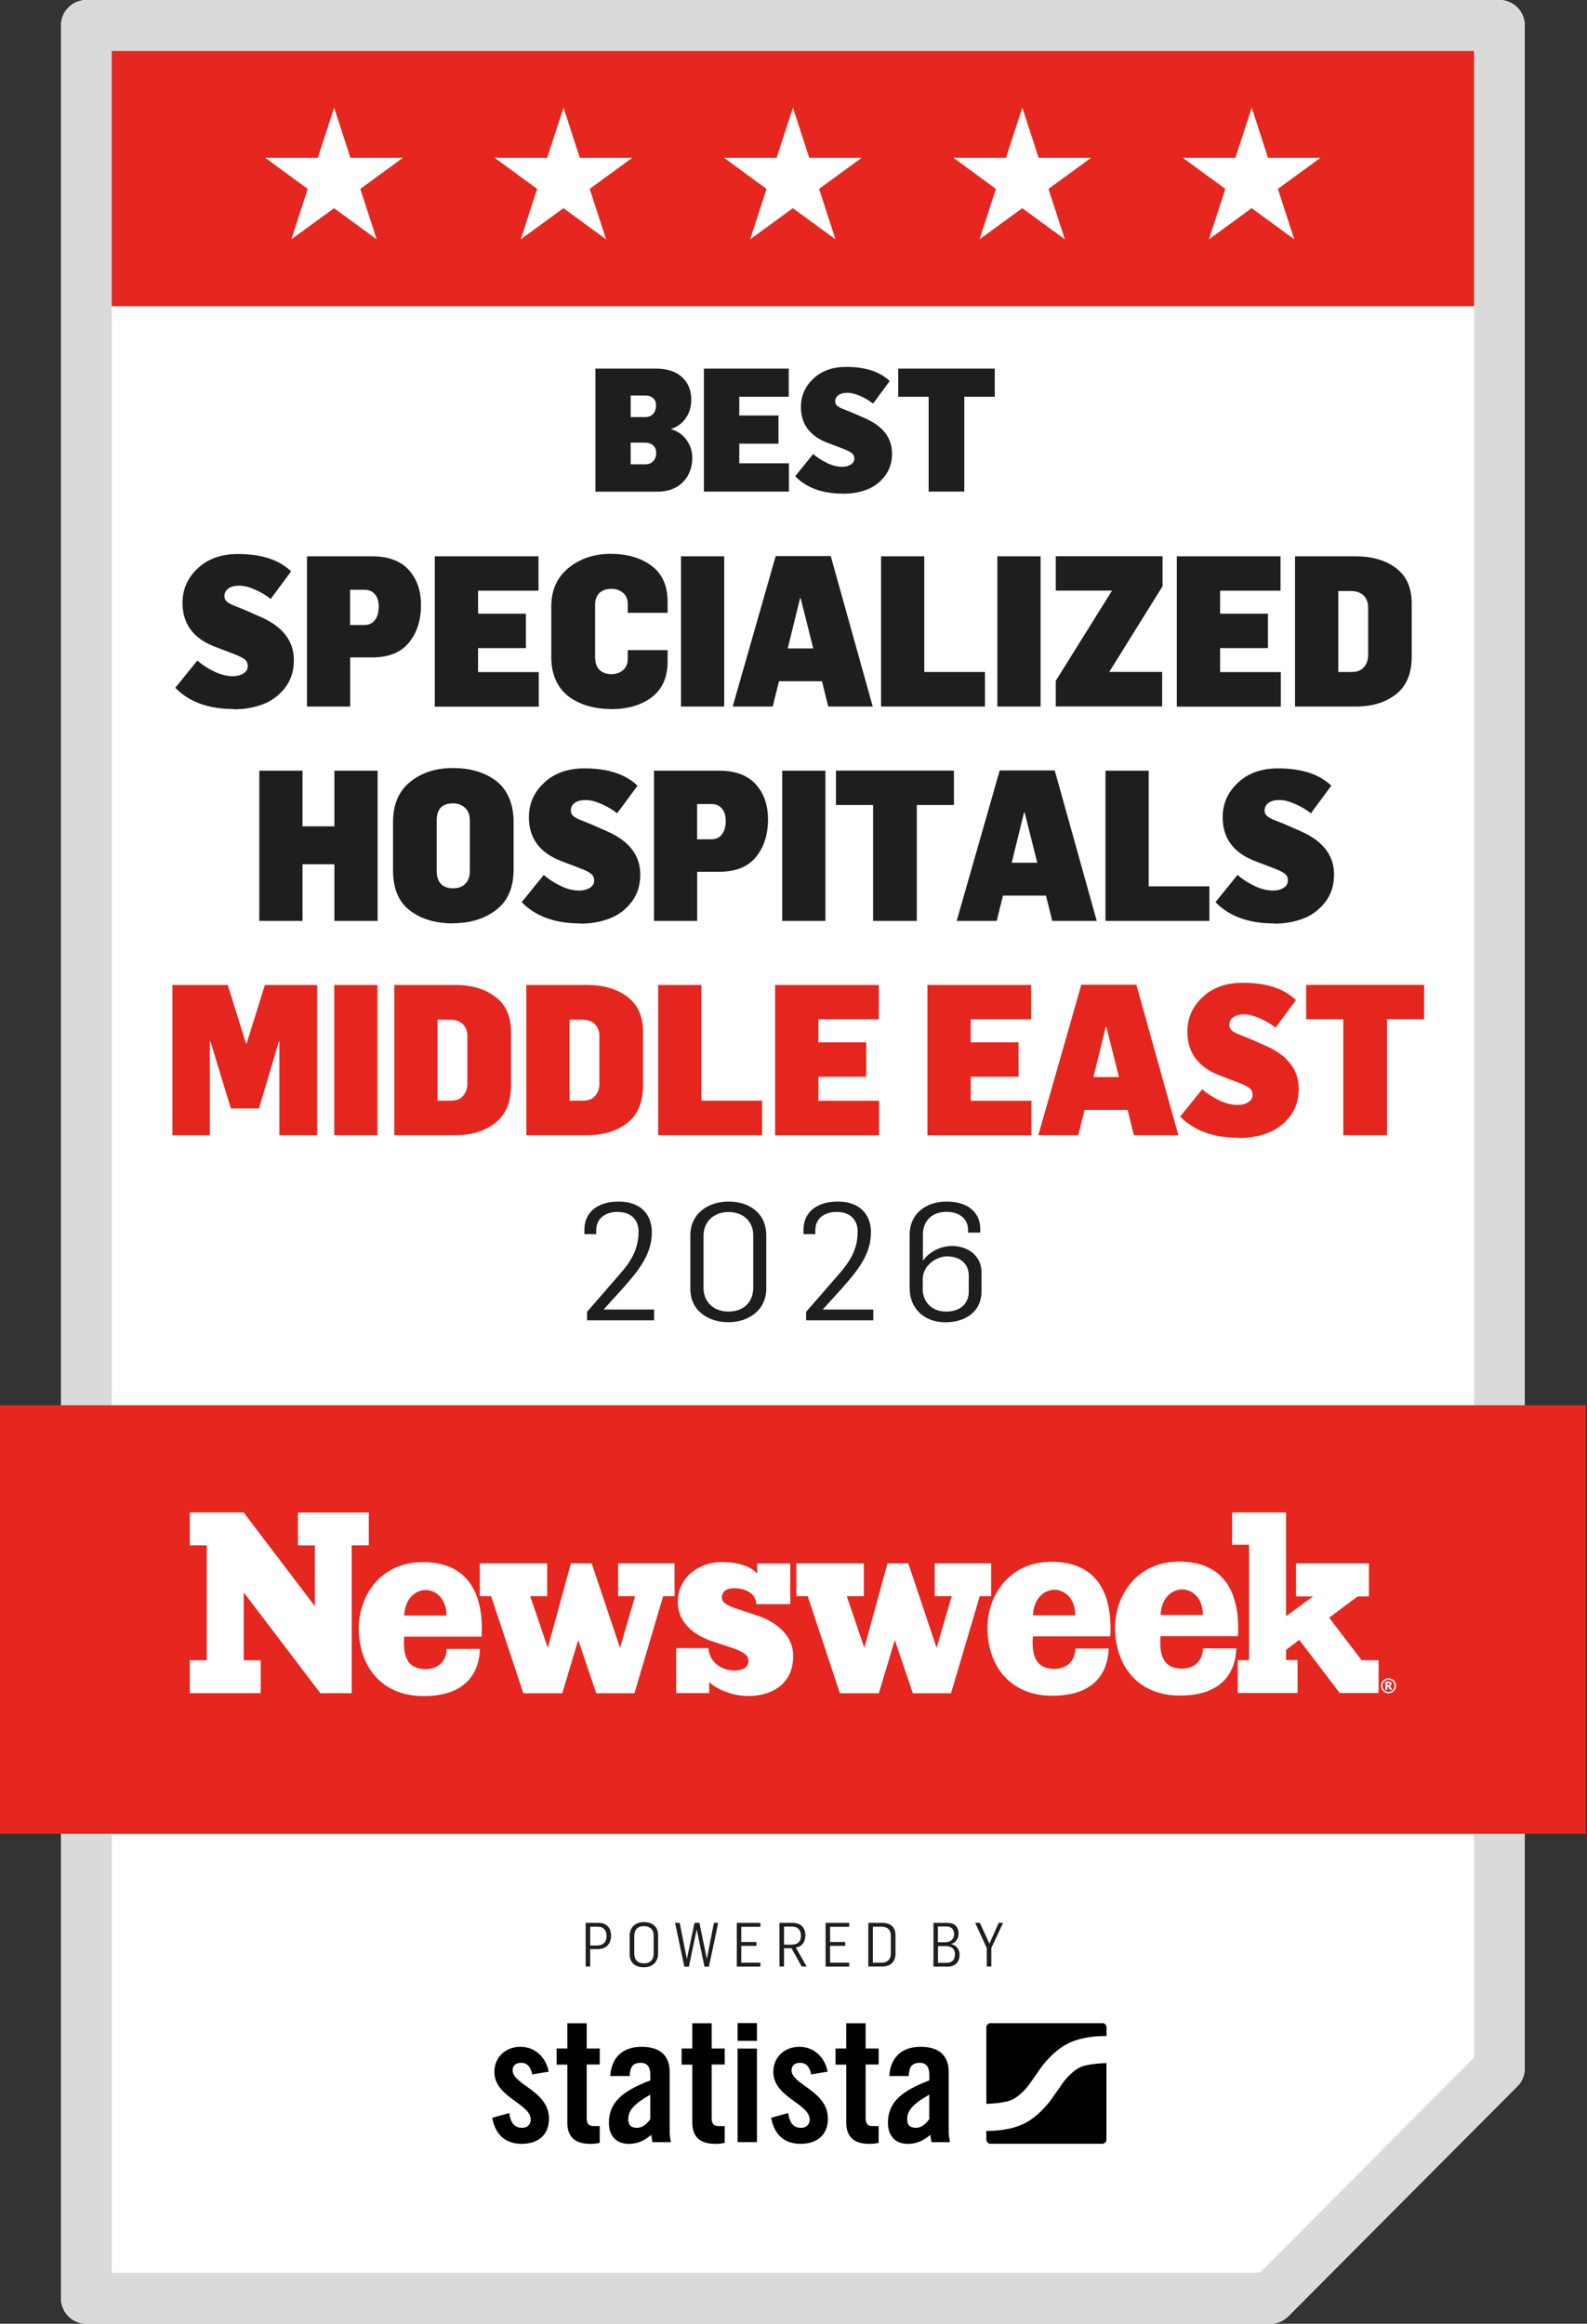
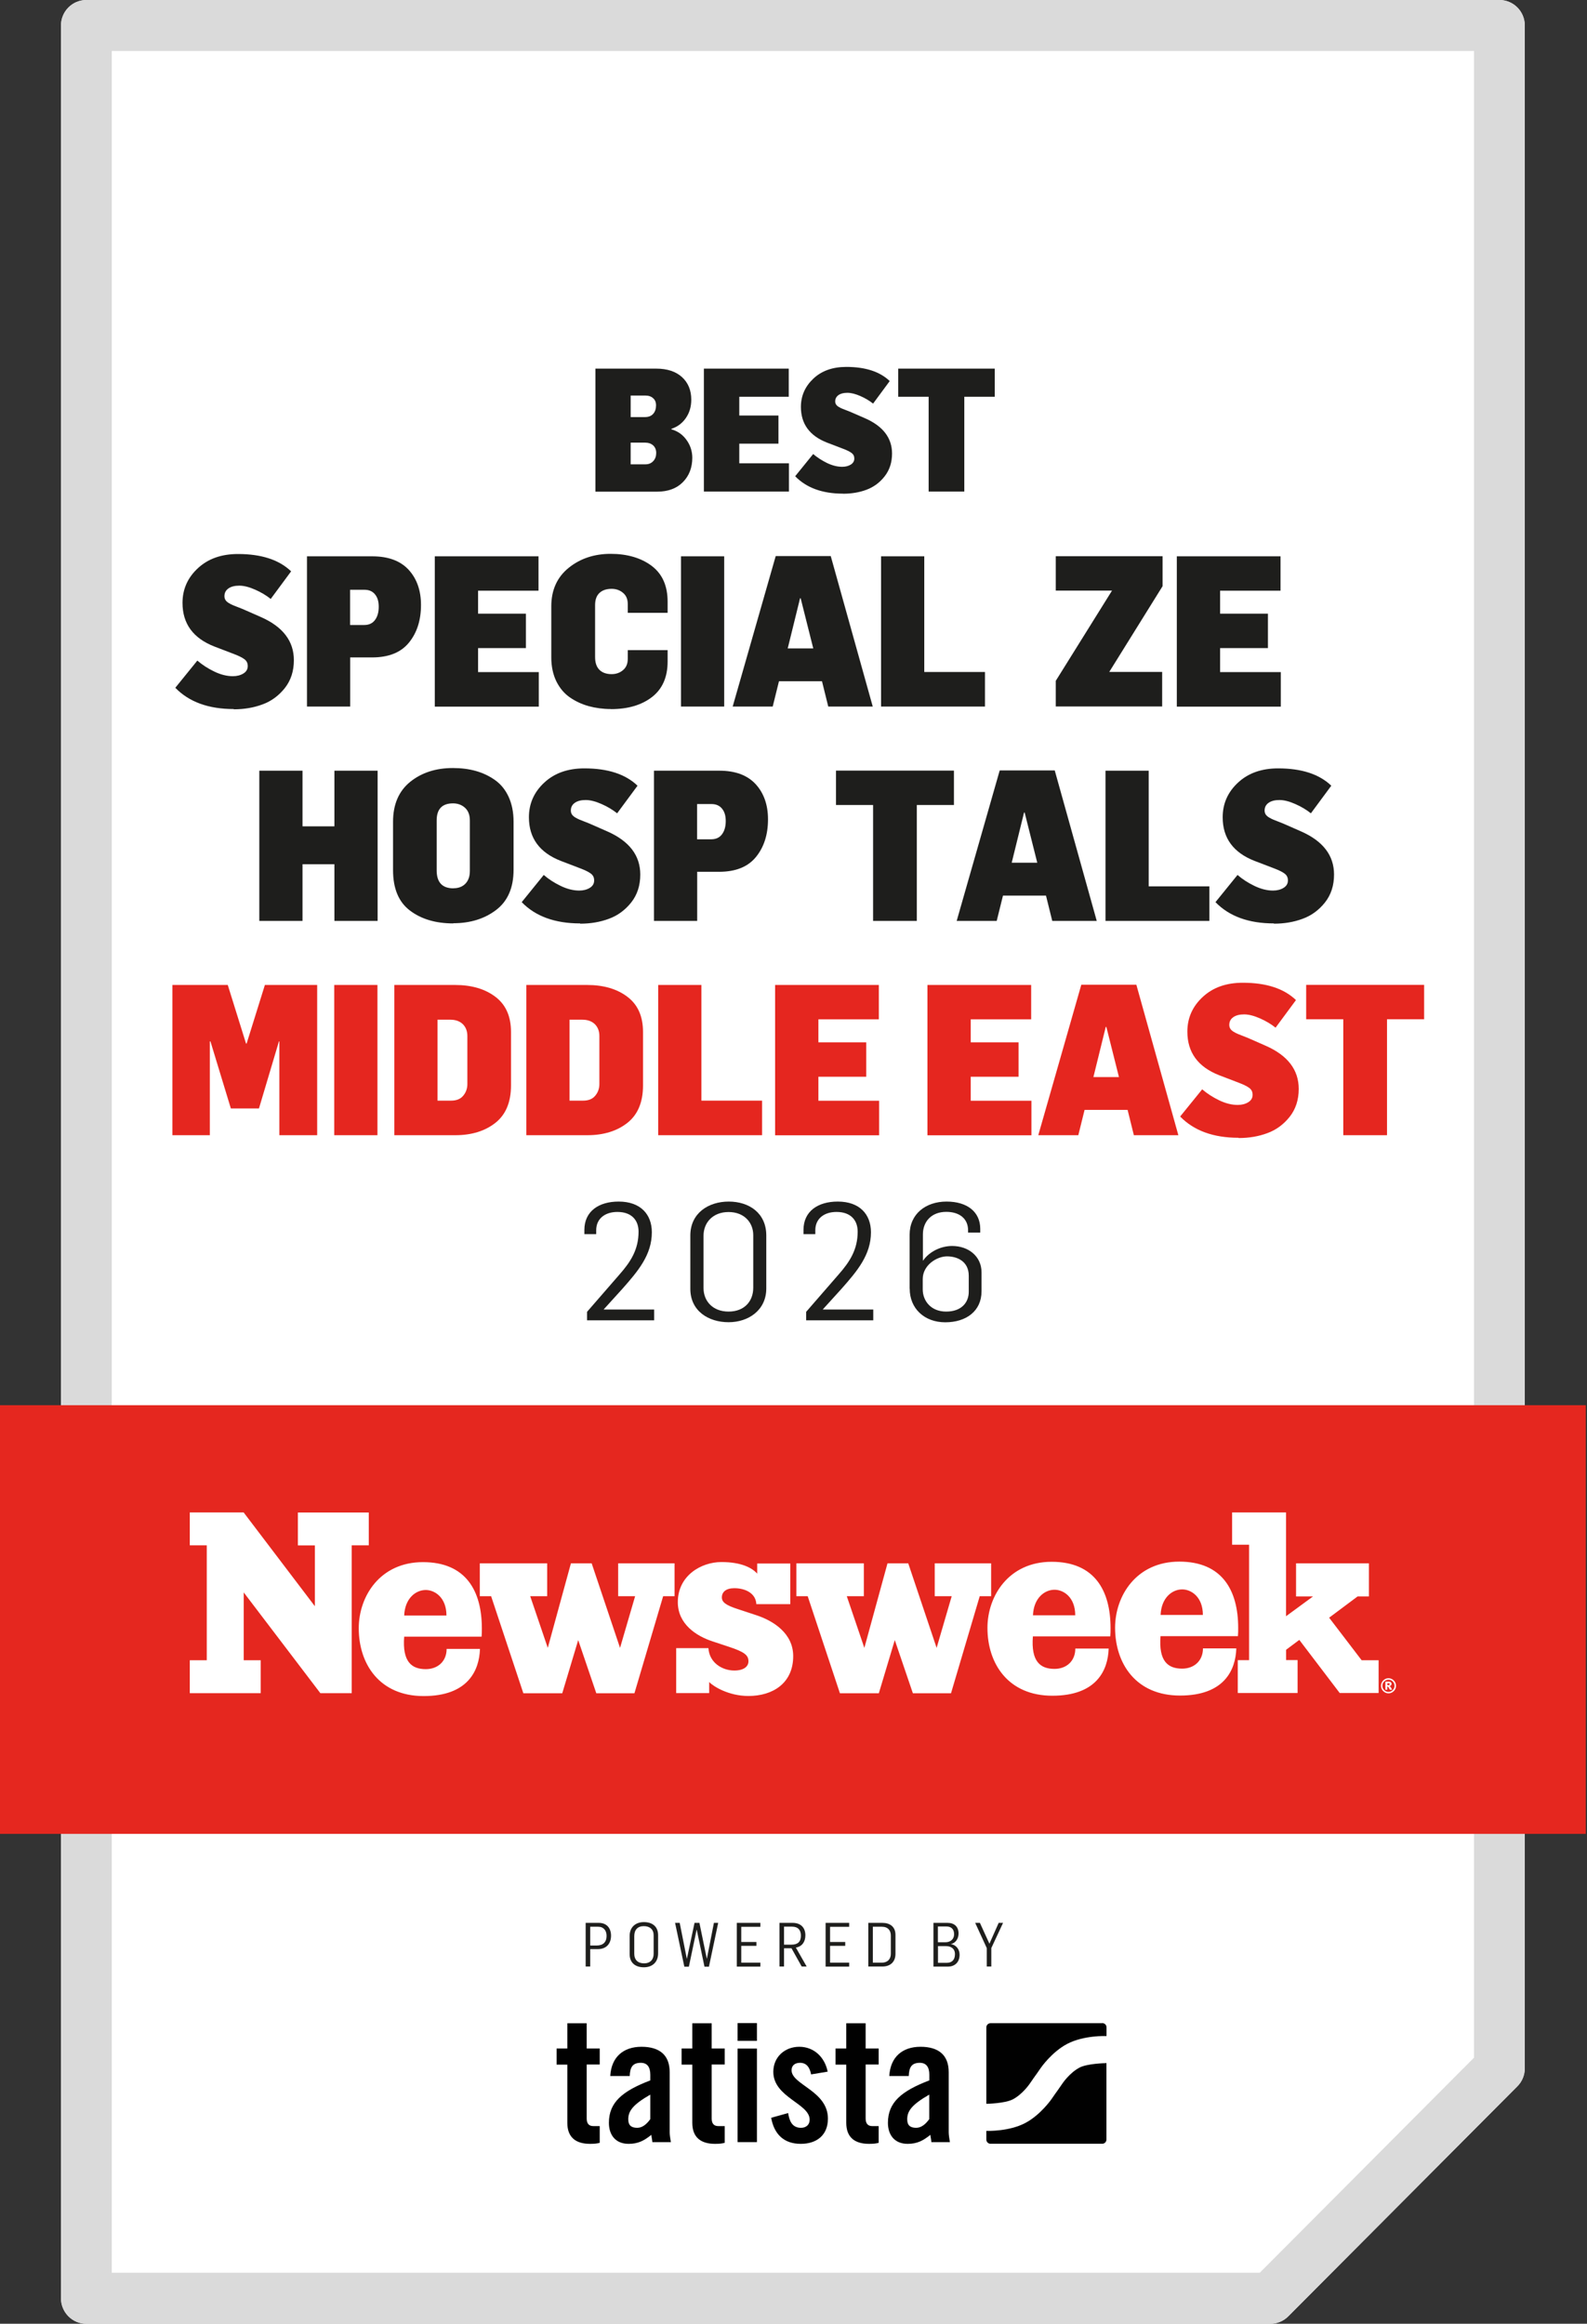
<svg xmlns="http://www.w3.org/2000/svg" id="Layer_1" version="1.1" viewBox="0 0 185.13 271">
  <rect x="0" y="0" width="185.13" height="271" fill="#333333" stroke="none" />
  <defs>
    <style>
      .st0 {
        fill: none;
      }

      .st1 {
        fill: #e5271f;
      }

      .st2 {
        fill: #010101;
      }

      .st3 {
        clip-path: url(#clippath-1);
      }

      .st4 {
        clip-path: url(#clippath-2);
      }

      .st5 {
        fill: #e5261f;
      }

      .st6 {
        fill: #fff;
      }

      .st7 {
        fill: #1e1e1c;
      }

      .st8 {
        fill: #dadada;
      }

      .st9 {
        clip-path: url(#clippath);
      }
    </style>
    <clipPath id="clippath">
      <rect class="st0" width="185.13" height="271" />
    </clipPath>
    <clipPath id="clippath-1">
      <rect class="st0" width="185.13" height="271" />
    </clipPath>
    <clipPath id="clippath-2">
      <rect class="st0" width="185.13" height="271" />
    </clipPath>
  </defs>
  <g class="st9">
    <g class="st3">
      <path class="st6" d="M174.91,0H10.08C8.44,0,7.11,1.33,7.11,2.98v265.05c0,1.64,1.33,2.98,2.96,2.98h138.11c.79,0,1.54-.31,2.1-.87l26.72-26.82c.56-.56.87-1.31.87-2.1V2.98C177.88,1.33,176.55,0,174.91,0" />
-       <rect class="st1" x="9.49" y="2.38" width="166.02" height="33.33" />
      <path class="st8" d="M148.19,271H10.08c-1.64,0-2.96-1.33-2.96-2.98V2.98C7.12,1.33,8.44,0,10.08,0h164.83c1.64,0,2.96,1.33,2.96,2.98v238.23c0,.79-.31,1.55-.87,2.1l-26.72,26.82c-.56.56-1.31.87-2.1.87M13.04,265.05h133.92l24.99-25.08V5.95H13.04v259.1Z" />
      <rect class="st1" y="163.88" width="184.99" height="49.99" />
      <path class="st6" d="M47.15,188.41h4.93c0-2.13-1.38-2.98-2.41-2.98-1.19,0-2.44.99-2.52,2.98M120.5,188.38h4.93c0-2.13-1.38-2.98-2.41-2.98-1.19,0-2.44.99-2.52,2.98M135.39,188.34h4.93c0-2.13-1.38-2.98-2.41-2.98-1.19,0-2.44.99-2.52,2.98M162.08,196.49s.04-.05.04-.08c0-.04-.01-.06-.04-.08-.03-.02-.07-.03-.13-.03h-.11v.23h.1c.07,0,.11-.01.14-.03M162.1,196.66s.06.03.08.04c.02.02.05.05.07.09,0,0,.05.09.15.27h-.27c-.09-.18-.15-.29-.18-.32-.03-.03-.06-.05-.09-.05,0,0-.02,0-.03,0v.37h-.22v-.94h.4c.12,0,.19.02.24.07.05.05.08.11.08.19,0,.06-.02.12-.06.16-.04.05-.09.08-.18.1M162.47,197.1c.14-.14.21-.3.21-.5s-.07-.36-.21-.5c-.14-.14-.3-.21-.5-.21s-.36.07-.5.21c-.14.14-.21.3-.21.5s.07.36.21.5c.14.14.3.21.5.21s.36-.07.5-.21M162.85,196.6c0,.16-.04.3-.12.44-.08.14-.19.24-.32.32-.13.08-.28.12-.44.12s-.3-.04-.43-.12c-.13-.08-.24-.18-.32-.32-.08-.14-.12-.28-.12-.44s.04-.3.12-.44c.08-.14.19-.24.32-.32.13-.08.28-.12.43-.12s.3.04.44.12c.13.08.24.18.32.32.08.14.12.28.12.44M160.82,197.44h-4.54l-4.71-6.19-1.54,1.15v1.2h1.34v3.84h-6.98v-3.83h1.32v-13.46h-1.98v-3.77h6.29v12.11l3.15-2.31h-1.98v-3.86h8.5v3.86h-1.32l-3.32,2.48,3.79,4.96h1.98v3.83ZM144.44,189.86c0,.31,0,.62-.03.95h-9.03c-.23,2.91.85,3.79,2.52,3.79,1.4,0,2.43-.91,2.43-2.36h3.89c-.08,2.55-1.43,5.5-6.57,5.5s-7.57-3.73-7.57-7.91c0-3.73,2.49-7.71,7.49-7.71s6.87,3.34,6.87,7.74M129.55,189.89c0,.31,0,.62-.03.95h-9.03c-.23,2.91.85,3.79,2.52,3.79,1.4,0,2.43-.91,2.43-2.37h3.89c-.08,2.55-1.43,5.5-6.57,5.5s-7.57-3.73-7.57-7.91c0-3.73,2.49-7.71,7.49-7.71s6.87,3.34,6.87,7.74M115.61,186.15h-1.32l-3.35,11.32h-4.45l-2.11-6.2-1.86,6.2h-4.54l-3.76-11.32h-1.32v-3.83h7.87v3.83h-1.99l2.05,6.03,2.7-9.86h2.42l3.31,9.86,1.76-6.03h-1.98v-3.83h6.58v3.83ZM84.21,186.3c0,.53.42.9,1.9,1.37l2.12.7c1.96.64,4.3,2.1,4.3,4.77,0,3.14-2.35,4.65-5.23,4.65-2.29,0-4.1-1.12-4.57-1.63v1.29h-3.85v-5.24h3.76c.11,1.71,1.62,2.61,3.02,2.61,1.12,0,1.65-.48,1.65-1.07,0-.7-.42-1.09-2.32-1.71l-1.87-.62c-1.9-.62-4.05-2.02-4.05-4.57,0-3.11,2.74-4.68,5.08-4.68s3.59.68,4.18,1.35v-1.18h3.86v4.74h-3.96c-.06-1.29-1.31-1.86-2.57-1.86-.98,0-1.45.45-1.45,1.07M78.68,186.15h-1.32l-3.35,11.32h-4.45l-2.11-6.2-1.86,6.2h-4.54l-3.76-11.32h-1.32v-3.83h7.86v3.83h-1.98l2.05,6.03,2.7-9.86h2.42l3.31,9.86,1.76-6.03h-1.98v-3.83h6.58v3.83ZM56.21,189.92c0,.31,0,.62-.03.95h-9.03c-.23,2.91.85,3.79,2.52,3.79,1.4,0,2.43-.91,2.43-2.36h3.89c-.08,2.55-1.43,5.5-6.57,5.5s-7.57-3.73-7.57-7.91c0-3.73,2.49-7.71,7.49-7.71s6.87,3.34,6.87,7.74M43.01,180.22h-1.98v17.24h-3.66l-8.94-11.75v7.91h1.98v3.84h-8.27v-3.84h1.98v-13.4h-1.98v-3.84h6.28l8.31,10.94v-7.09h-1.98v-3.84h8.27v3.84Z" />
      <path class="st6" d="M147.92,18.41l-1.9-5.85-1.91,5.85h-6.12l4.95,3.62-1.91,5.88,4.98-3.63,4.97,3.63-1.91-5.88,4.96-3.62h-6.13ZM121.16,18.41l-1.9-5.85-1.91,5.85h-6.12l4.95,3.62-1.91,5.88,4.98-3.63,4.97,3.63-1.91-5.88,4.96-3.62h-6.13ZM94.4,18.41l-1.9-5.85-1.91,5.85h-6.12l4.95,3.62-1.91,5.88,4.98-3.63,4.97,3.63-1.91-5.88,4.96-3.62h-6.13ZM67.64,18.41l-1.9-5.85-1.91,5.85h-6.12l4.95,3.62-1.91,5.88,4.98-3.63,4.97,3.63-1.91-5.88,4.96-3.62h-6.13ZM40.88,18.41l-1.9-5.85-1.91,5.85h-6.12l4.95,3.62-1.91,5.88,4.98-3.63,4.97,3.63-1.91-5.88,4.96-3.62h-6.13Z" />
    </g>
    <path class="st7" d="M68.32,224.25h1.53c.97,0,1.43.66,1.43,1.49,0,.93-.54,1.57-1.54,1.57h-.89v2.03h-.53v-5.09ZM69.62,226.89c.72,0,1.14-.39,1.14-1.12,0-.61-.33-1.07-.98-1.07h-.93v2.19h.78Z" />
    <path class="st7" d="M73.45,227.89v-2.12c0-1.03.7-1.61,1.66-1.61s1.66.49,1.66,1.52v2.13c0,1.06-.71,1.62-1.66,1.62s-1.66-.48-1.66-1.54ZM76.25,227.85v-2.16c0-.66-.43-1.06-1.15-1.06s-1.11.44-1.11,1.16v2.08c0,.67.41,1.1,1.14,1.1s1.12-.45,1.12-1.11Z" />
    <path class="st7" d="M78.76,224.25h.53l.83,4.19h.01l.89-4.19h.57l.86,4.18h.01l.82-4.18h.5l-1.08,5.11h-.52l-.9-4.3h-.02l-.9,4.3h-.53l-1.08-5.11Z" />
    <path class="st7" d="M85.95,224.25h2.75v.46h-2.23v1.77h1.77v.45h-1.77v1.96h2.23v.46h-2.75v-5.09Z" />
    <path class="st7" d="M90.93,224.25h1.53c.98,0,1.49.58,1.49,1.45,0,.74-.37,1.31-1.11,1.43l1.26,2.21h-.58l-1.19-2.13h-.87v2.13h-.53v-5.09ZM92.34,226.79c.72,0,1.09-.34,1.09-1.05,0-.62-.31-1.05-1.04-1.05h-.93v2.1h.88Z" />
    <path class="st7" d="M96.31,224.25h2.75v.46h-2.23v1.77h1.77v.45h-1.77v1.96h2.23v.46h-2.75v-5.09Z" />
    <path class="st7" d="M101.29,224.25h1.64c.89,0,1.53.45,1.53,1.4v2.21c0,.97-.63,1.48-1.53,1.48h-1.64v-5.09ZM102.85,228.89c.76,0,1.07-.49,1.07-1.03v-2.14c0-.57-.33-1.02-1.05-1.02h-1.05v4.19h1.04Z" />
    <path class="st7" d="M108.89,224.25h1.66c.79,0,1.27.46,1.27,1.24,0,.61-.36,1.13-.9,1.23h0c.65.11,1.02.64,1.02,1.24,0,.94-.62,1.39-1.35,1.39h-1.7v-5.09ZM110.3,226.51c.5,0,1-.29,1-.95,0-.62-.39-.89-.89-.89h-1v1.84h.89ZM110.44,228.91c.58,0,.96-.32.96-1.01s-.51-.94-1.06-.94h-.92v1.95h1.02Z" />
    <path class="st7" d="M115.11,227.19l-1.35-2.94h.55l1.11,2.43,1.08-2.43h.51l-1.37,2.94v2.15h-.53v-2.16Z" />
    <g class="st4">
-       <path class="st2" d="M62.08,241.93c-.16-.87-.57-1.36-1.29-1.36-.59,0-.99.3-.99.87,0,1.7,4.24,2.39,4.24,5.64,0,1.95-1.33,2.94-3.17,2.94-1.98,0-3.11-1.14-3.45-3.04l1.98-.55c.14.91.46,1.72,1.5,1.72.59,0,1.01-.35,1.01-.95,0-1.89-4.24-2.59-4.24-5.58,0-1.72,1.33-2.92,3.03-2.92s2.97,1.2,3.31,2.9l-1.92.32Z" />
      <path class="st2" d="M64.93,240.77v-1.87h1.25v-2.94h2.26v2.94h1.52v1.87h-1.52v6.29c0,.57.24.89.77.89h.75v1.95c-.3.08-.57.12-1.13.12-1.7,0-2.65-.79-2.65-2.45v-6.79h-1.25Z" />
      <path class="st2" d="M71.19,242.11c.12-2.21,1.52-3.41,3.64-3.41s3.29.97,3.29,2.96v7c0,.34.08.79.14,1.16h-2.16c-.02-.3-.1-.59-.12-.85-.85.69-1.56,1.05-2.65,1.05-1.54,0-2.3-1.05-2.3-2.45,0-2.39,1.58-3.71,4.83-4.95v-.65c0-.91-.36-1.4-1.11-1.4-1.03,0-1.25.61-1.29,1.54h-2.26ZM75.86,244.28c-2.06,1.18-2.57,1.93-2.57,2.88,0,.71.36.99,1.05.99.63,0,1.13-.47,1.52-1.01v-2.86Z" />
      <path class="st2" d="M79.51,240.77v-1.87h1.25v-2.94h2.26v2.94h1.52v1.87h-1.52v6.29c0,.57.24.89.77.89h.75v1.95c-.3.08-.57.12-1.13.12-1.7,0-2.65-.79-2.65-2.45v-6.79h-1.25Z" />
      <path class="st2" d="M86.04,235.94h2.26v2.07h-2.26v-2.07ZM86.04,238.91h2.26v10.91h-2.26v-10.91Z" />
      <path class="st2" d="M94.62,241.93c-.16-.87-.57-1.36-1.29-1.36-.59,0-.99.3-.99.87,0,1.7,4.24,2.39,4.24,5.64,0,1.95-1.33,2.94-3.17,2.94-1.98,0-3.11-1.14-3.45-3.04l1.98-.55c.14.91.46,1.72,1.5,1.72.59,0,1.01-.35,1.01-.95,0-1.89-4.24-2.59-4.24-5.58,0-1.72,1.33-2.92,3.03-2.92s2.97,1.2,3.31,2.9l-1.92.32Z" />
      <path class="st2" d="M97.47,240.77v-1.87h1.25v-2.94h2.26v2.94h1.52v1.87h-1.52v6.29c0,.57.24.89.77.89h.75v1.95c-.3.08-.57.12-1.13.12-1.7,0-2.65-.79-2.65-2.45v-6.79h-1.25Z" />
      <path class="st2" d="M103.74,242.11c.12-2.21,1.52-3.41,3.64-3.41s3.29.97,3.29,2.96v7c0,.34.08.79.14,1.16h-2.16c-.02-.3-.1-.59-.12-.85-.85.69-1.56,1.05-2.65,1.05-1.54,0-2.3-1.05-2.3-2.45,0-2.39,1.58-3.71,4.83-4.95v-.65c0-.91-.36-1.4-1.11-1.4-1.03,0-1.25.61-1.29,1.54h-2.26ZM108.4,244.28c-2.06,1.18-2.57,1.93-2.57,2.88,0,.71.36.99,1.05.99.63,0,1.13-.47,1.52-1.01v-2.86Z" />
      <path class="st2" d="M128.58,235.95h-13.03c-.27,0-.49.22-.49.49v8.91s.05,0,.07,0c0,0,2.11-.04,3.02-.52,1.12-.58,1.95-1.79,1.95-1.79.21-.31.45-.64.52-.75.07-.11.15-.21.17-.24.02-.02.11-.15.16-.22.05-.07.27-.39.48-.69,0,0,1.27-1.84,3.07-2.78,1.95-1.02,4.54-.91,4.54-.91.01,0,.03,0,.04,0v-1.02c0-.27-.22-.49-.49-.49M125.93,241.13c-1.12.58-1.95,1.79-1.95,1.79-.21.31-.45.65-.52.75-.07.11-.15.21-.17.24-.02.02-.11.15-.16.22-.05.07-.27.39-.48.69,0,0-1.27,1.84-3.07,2.78-1.87.98-4.32.91-4.52.91v1.01c0,.27.22.49.49.49h13.03c.27,0,.49-.22.49-.49v-8.92s-.08.01-.13.01c0,0-2.11.04-3.02.52" />
    </g>
    <g>
      <path class="st7" d="M68.48,152.99l3.79-4.36c1.31-1.49,2.22-2.91,2.22-4.99,0-1.31-.78-2.3-2.47-2.3-1.44,0-2.47.78-2.47,2.13v.46h-1.38v-.49c0-2.17,1.67-3.31,4-3.31,2.56,0,3.87,1.5,3.87,3.58,0,2.63-1.59,4.51-3.45,6.61l-2.16,2.38v.02h5.88v1.26h-7.83v-.97Z" />
      <path class="st7" d="M80.53,150.3v-6.21c0-2.61,2.11-3.96,4.48-3.96s4.38,1.33,4.38,3.96v6.17c0,2.55-2.09,3.94-4.4,3.94s-4.46-1.28-4.46-3.9ZM87.87,150.19v-6.15c0-1.45-1.04-2.69-2.88-2.69s-2.92,1.24-2.92,2.76v6.11c0,1.5,1.06,2.74,2.92,2.74s2.88-1.22,2.88-2.78Z" />
      <path class="st7" d="M94.04,152.99l3.79-4.36c1.31-1.49,2.22-2.91,2.22-4.99,0-1.31-.78-2.3-2.47-2.3-1.44,0-2.47.78-2.47,2.13v.46h-1.38v-.49c0-2.17,1.67-3.31,4-3.31,2.56,0,3.87,1.5,3.87,3.58,0,2.63-1.59,4.51-3.45,6.61l-2.16,2.38v.02h5.88v1.26h-7.83v-.97Z" />
      <path class="st7" d="M106.11,150.28v-6.27c0-2.44,1.88-3.88,4.31-3.88s3.93,1.22,3.93,3.18v.44h-1.42v-.27c0-1.37-1.02-2.15-2.54-2.15-1.76,0-2.73,1.16-2.73,2.63v3.08c.76-1.1,2.12-1.73,3.41-1.73,1.92,0,3.43,1.22,3.43,3.07v2.21c0,2.32-1.8,3.62-4.23,3.62s-4.15-1.6-4.15-3.92ZM113.01,150.64v-1.85c0-1.71-1.37-2.27-2.54-2.27s-2.83,1.01-2.83,2.65v1.2c0,1.33.95,2.59,2.73,2.59s2.64-1.05,2.64-2.32Z" />
    </g>
    <g>
      <path class="st7" d="M69.46,57.33v-14.34h7.09c1.28,0,2.28.33,3.01.99.72.66,1.08,1.54,1.08,2.63,0,.82-.21,1.53-.63,2.14-.42.61-.98,1.03-1.69,1.26v.06c.72.2,1.31.61,1.75,1.22.45.61.68,1.3.69,2.08,0,1.17-.37,2.12-1.1,2.86-.73.74-1.74,1.11-3.01,1.11h-7.19ZM73.57,48.64h1.68c.41,0,.73-.13.95-.38.22-.25.33-.58.33-.99,0-.35-.11-.63-.34-.83-.23-.21-.53-.31-.9-.31h-1.72v2.51ZM73.57,54.15h1.74c.37,0,.67-.13.9-.38.23-.25.34-.57.34-.94s-.12-.67-.36-.89c-.24-.21-.55-.32-.94-.32h-1.68v2.53Z" />
      <path class="st7" d="M82.11,57.33v-14.34h9.9v3.28h-5.77v2.19h4.57v3.28h-4.57v2.29h5.79v3.3h-9.92Z" />
      <path class="st7" d="M98.33,57.57c-2.4,0-4.26-.68-5.57-2.03l2.1-2.59c.47.4,1.01.75,1.62,1.05.61.29,1.2.44,1.76.44.4,0,.74-.09,1.01-.26.27-.17.41-.41.41-.7s-.11-.5-.33-.66c-.22-.16-.54-.32-.97-.48l-1.88-.72c-2.03-.79-3.05-2.18-3.05-4.16,0-1.3.49-2.4,1.46-3.31.97-.91,2.25-1.36,3.83-1.36,2.23,0,3.92.55,5.07,1.65l-1.94,2.63c-.41-.33-.91-.63-1.48-.88-.57-.25-1.08-.38-1.52-.38s-.79.09-1.04.27c-.25.18-.38.43-.38.73,0,.13.03.25.1.36s.17.2.32.29c.15.09.29.16.42.21.13.05.31.12.54.21s.4.16.52.21l1.56.68c2.11.92,3.17,2.3,3.17,4.12,0,1.05-.29,1.93-.87,2.67s-1.29,1.25-2.12,1.56c-.83.31-1.75.46-2.73.46Z" />
      <path class="st7" d="M108.33,57.33v-11.06h-3.55v-3.28h11.26v3.28h-3.55v11.06h-4.17Z" />
    </g>
    <g>
      <path class="st7" d="M27.26,82.69c-2.94,0-5.21-.83-6.81-2.48l2.57-3.17c.57.49,1.23.92,1.98,1.28s1.47.54,2.16.54c.49,0,.9-.11,1.24-.32s.5-.5.5-.86-.13-.61-.4-.81c-.27-.2-.67-.39-1.19-.59l-2.3-.88c-2.48-.97-3.72-2.66-3.72-5.09,0-1.59.6-2.94,1.79-4.04,1.19-1.11,2.75-1.66,4.68-1.66,2.73,0,4.79.67,6.2,2.02l-2.38,3.22c-.51-.41-1.11-.77-1.81-1.08-.7-.31-1.32-.47-1.86-.47s-.96.11-1.27.33c-.31.22-.46.52-.46.9,0,.16.04.31.12.44.08.13.21.25.39.36.18.11.35.19.51.26.16.07.38.15.66.26.28.11.49.19.64.26l1.91.84c2.58,1.13,3.87,2.81,3.87,5.04,0,1.28-.35,2.36-1.06,3.26-.71.89-1.58,1.53-2.6,1.9-1.02.38-2.13.57-3.34.57Z" />
      <path class="st7" d="M35.81,82.4v-17.52h7.62c1.86,0,3.27.52,4.24,1.57.96,1.05,1.44,2.42,1.44,4.1,0,1.79-.47,3.25-1.41,4.4-.94,1.15-2.37,1.72-4.3,1.72h-2.55v5.73h-5.04ZM40.85,72.89h1.64c.54,0,.96-.19,1.25-.58.29-.38.44-.9.44-1.54s-.14-1.09-.43-1.45-.7-.54-1.24-.54h-1.67v4.1Z" />
      <path class="st7" d="M50.72,82.4v-17.52h12.1v4.01h-7.05v2.68h5.58v4.01h-5.58v2.8h7.08v4.03h-12.12Z" />
      <path class="st7" d="M71.27,82.69c-.93,0-1.8-.12-2.61-.34-.81-.23-1.54-.57-2.2-1.03-.66-.46-1.18-1.09-1.57-1.88-.38-.79-.58-1.72-.58-2.76v-5.97c0-1.9.68-3.4,2.03-4.49,1.35-1.09,2.99-1.63,4.9-1.63s3.55.47,4.79,1.41,1.85,2.33,1.85,4.17v1.3h-4.65v-1.03c0-.56-.18-.99-.55-1.3s-.81-.47-1.33-.47c-.6,0-1.08.16-1.42.48s-.51.79-.51,1.41v6.07c0,.64.16,1.13.49,1.47.33.34.81.52,1.44.52.52,0,.97-.16,1.33-.47.37-.31.55-.75.55-1.3v-1.03h4.65v1.33c0,1.82-.61,3.2-1.82,4.14-1.22.94-2.81,1.41-4.79,1.41Z" />
      <path class="st7" d="M79.44,82.4v-17.52h5.04v17.52h-5.04Z" />
      <path class="st7" d="M85.47,82.4l5.02-17.55h6.42l4.9,17.55h-5.19l-.73-2.95h-5.02l-.73,2.95h-4.65ZM91.88,75.62h2.99l-1.47-5.85h-.07l-1.44,5.85Z" />
      <path class="st7" d="M102.78,82.4v-17.52h5.04v13.49h7.08v4.03h-12.12Z" />
-       <path class="st7" d="M116.35,82.4v-17.52h5.04v17.52h-5.04Z" />
      <path class="st7" d="M123.16,82.4v-3l6.56-10.52h-6.56v-4.01h12.46v3.49l-6.22,10h6.17v4.03h-12.42Z" />
      <path class="st7" d="M137.28,82.4v-17.52h12.1v4.01h-7.05v2.68h5.58v4.01h-5.58v2.8h7.08v4.03h-12.12Z" />
-       <path class="st7" d="M151.07,82.4v-17.52h7.08c1.93,0,3.5.46,4.71,1.38,1.22.92,1.82,2.29,1.82,4.1v6.24c0,1.95-.61,3.4-1.82,4.36-1.22.96-2.78,1.44-4.69,1.44h-7.1ZM156.12,78.37h1.59c.62,0,1.09-.19,1.41-.58.32-.38.48-.84.48-1.36v-5.6c0-.57-.18-1.03-.53-1.38-.35-.34-.84-.52-1.46-.52h-1.49v9.44Z" />
    </g>
    <g>
      <path class="st7" d="M30.25,107.4v-17.52h5.04v6.49h3.72v-6.49h5.04v17.52h-5.04v-6.61h-3.72v6.61h-5.04Z" />
      <path class="st7" d="M52.88,107.69c-2.06,0-3.74-.5-5.06-1.5s-1.97-2.57-1.97-4.72v-5.63c0-2.03.67-3.58,2-4.66,1.33-1.07,2.99-1.61,4.98-1.61.96,0,1.85.11,2.67.34.82.23,1.56.58,2.24,1.06.68.48,1.21,1.13,1.59,1.95.38.83.58,1.8.58,2.91v5.6c0,2.1-.68,3.66-2.03,4.69s-3.02,1.55-5,1.55ZM52.9,103.59c.59,0,1.05-.18,1.4-.54.34-.36.51-.85.51-1.47v-5.9c0-.64-.19-1.13-.56-1.47s-.84-.52-1.4-.52c-1.27,0-1.91.66-1.91,1.99v5.83c0,1.39.65,2.09,1.96,2.09Z" />
      <path class="st7" d="M67.67,107.69c-2.94,0-5.21-.83-6.81-2.48l2.57-3.17c.57.49,1.23.92,1.98,1.28s1.47.54,2.16.54c.49,0,.9-.11,1.24-.32s.5-.5.5-.86-.13-.61-.4-.81c-.27-.2-.67-.39-1.19-.59l-2.3-.88c-2.48-.97-3.72-2.66-3.72-5.09,0-1.59.6-2.94,1.79-4.04,1.19-1.11,2.75-1.66,4.68-1.66,2.73,0,4.79.67,6.2,2.02l-2.38,3.22c-.51-.41-1.11-.77-1.81-1.08-.7-.31-1.32-.47-1.86-.47s-.96.11-1.27.33c-.31.22-.46.52-.46.9,0,.16.04.31.12.44.08.13.21.25.39.36.18.11.35.19.51.26.16.07.38.15.66.26.28.11.49.19.64.26l1.91.84c2.58,1.13,3.87,2.81,3.87,5.04,0,1.28-.35,2.36-1.06,3.26-.71.89-1.58,1.53-2.6,1.9-1.02.38-2.13.57-3.34.57Z" />
      <path class="st7" d="M76.29,107.4v-17.52h7.62c1.86,0,3.27.52,4.24,1.57.96,1.05,1.44,2.42,1.44,4.1,0,1.79-.47,3.25-1.41,4.4-.94,1.15-2.37,1.72-4.3,1.72h-2.55v5.73h-5.04ZM81.33,97.88h1.64c.54,0,.96-.19,1.25-.58.29-.38.44-.9.44-1.54s-.14-1.09-.43-1.45-.7-.54-1.24-.54h-1.67v4.1Z" />
-       <path class="st7" d="M91.25,107.4v-17.52h5.04v17.52h-5.04Z" />
      <path class="st7" d="M101.85,107.4v-13.52h-4.33v-4.01h13.76v4.01h-4.33v13.52h-5.09Z" />
      <path class="st7" d="M111.6,107.4l5.02-17.55h6.42l4.9,17.55h-5.19l-.73-2.95h-5.02l-.73,2.95h-4.65ZM118.01,100.61h2.99l-1.47-5.85h-.07l-1.44,5.85Z" />
      <path class="st7" d="M128.96,107.4v-17.52h5.04v13.49h7.08v4.03h-12.12Z" />
      <path class="st7" d="M148.6,107.69c-2.94,0-5.21-.83-6.81-2.48l2.57-3.17c.57.49,1.23.92,1.98,1.28s1.47.54,2.16.54c.49,0,.9-.11,1.24-.32s.5-.5.5-.86-.13-.61-.4-.81c-.27-.2-.67-.39-1.19-.59l-2.3-.88c-2.48-.97-3.72-2.66-3.72-5.09,0-1.59.6-2.94,1.79-4.04,1.19-1.11,2.75-1.66,4.68-1.66,2.73,0,4.79.67,6.2,2.02l-2.38,3.22c-.51-.41-1.11-.77-1.81-1.08-.7-.31-1.32-.47-1.86-.47s-.96.11-1.27.33c-.31.22-.46.52-.46.9,0,.16.04.31.12.44.08.13.21.25.39.36.18.11.35.19.51.26.16.07.38.15.66.26.28.11.49.19.64.26l1.91.84c2.58,1.13,3.87,2.81,3.87,5.04,0,1.28-.35,2.36-1.06,3.26-.71.89-1.58,1.53-2.6,1.9-1.02.38-2.13.57-3.34.57Z" />
    </g>
    <g>
      <path class="st5" d="M20.11,132.39v-17.52h6.46l2.13,6.83h.07l2.13-6.83h6.1v17.52h-4.41v-10.94h-.05l-2.33,7.82h-3.28l-2.38-7.82h-.07v10.94h-4.38Z" />
      <path class="st5" d="M38.99,132.39v-17.52h5.04v17.52h-5.04Z" />
      <path class="st5" d="M46,132.39v-17.52h7.08c1.93,0,3.5.46,4.71,1.38,1.22.92,1.82,2.29,1.82,4.1v6.24c0,1.95-.61,3.4-1.82,4.36-1.22.96-2.78,1.44-4.69,1.44h-7.1ZM51.04,128.36h1.59c.62,0,1.09-.19,1.41-.58.32-.38.48-.84.48-1.36v-5.6c0-.57-.18-1.03-.53-1.38-.35-.34-.84-.52-1.46-.52h-1.49v9.44Z" />
      <path class="st5" d="M61.4,132.39v-17.52h7.08c1.93,0,3.5.46,4.71,1.38,1.22.92,1.82,2.29,1.82,4.1v6.24c0,1.95-.61,3.4-1.82,4.36-1.22.96-2.78,1.44-4.69,1.44h-7.1ZM66.44,128.36h1.59c.62,0,1.09-.19,1.41-.58.32-.38.48-.84.48-1.36v-5.6c0-.57-.18-1.03-.53-1.38-.35-.34-.84-.52-1.46-.52h-1.49v9.44Z" />
      <path class="st5" d="M76.78,132.39v-17.52h5.04v13.49h7.08v4.03h-12.12Z" />
      <path class="st5" d="M90.42,132.39v-17.52h12.1v4.01h-7.05v2.68h5.58v4.01h-5.58v2.8h7.08v4.03h-12.12Z" />
      <path class="st5" d="M108.19,132.39v-17.52h12.1v4.01h-7.05v2.68h5.58v4.01h-5.58v2.8h7.08v4.03h-12.12Z" />
      <path class="st5" d="M121.12,132.39l5.02-17.55h6.42l4.9,17.55h-5.19l-.73-2.95h-5.02l-.73,2.95h-4.65ZM127.54,125.61h2.99l-1.47-5.85h-.07l-1.44,5.85Z" />
      <path class="st5" d="M144.48,132.69c-2.94,0-5.21-.83-6.81-2.48l2.57-3.17c.57.49,1.23.92,1.98,1.28s1.47.54,2.16.54c.49,0,.9-.11,1.24-.32s.5-.5.5-.86-.13-.61-.4-.81c-.27-.2-.67-.39-1.19-.59l-2.3-.88c-2.48-.97-3.72-2.66-3.72-5.09,0-1.59.6-2.94,1.79-4.04,1.19-1.11,2.75-1.66,4.68-1.66,2.73,0,4.79.67,6.2,2.02l-2.38,3.22c-.51-.41-1.11-.77-1.81-1.08-.7-.31-1.32-.47-1.86-.47s-.96.11-1.27.33c-.31.22-.46.52-.46.9,0,.16.04.31.12.44.08.13.21.25.39.36.18.11.35.19.51.26.16.07.38.15.66.26.28.11.49.19.64.26l1.91.84c2.58,1.13,3.87,2.81,3.87,5.04,0,1.28-.35,2.36-1.06,3.26-.71.89-1.58,1.53-2.6,1.9-1.02.38-2.13.57-3.34.57Z" />
      <path class="st5" d="M156.7,132.39v-13.52h-4.33v-4.01h13.76v4.01h-4.33v13.52h-5.09Z" />
    </g>
  </g>
</svg>